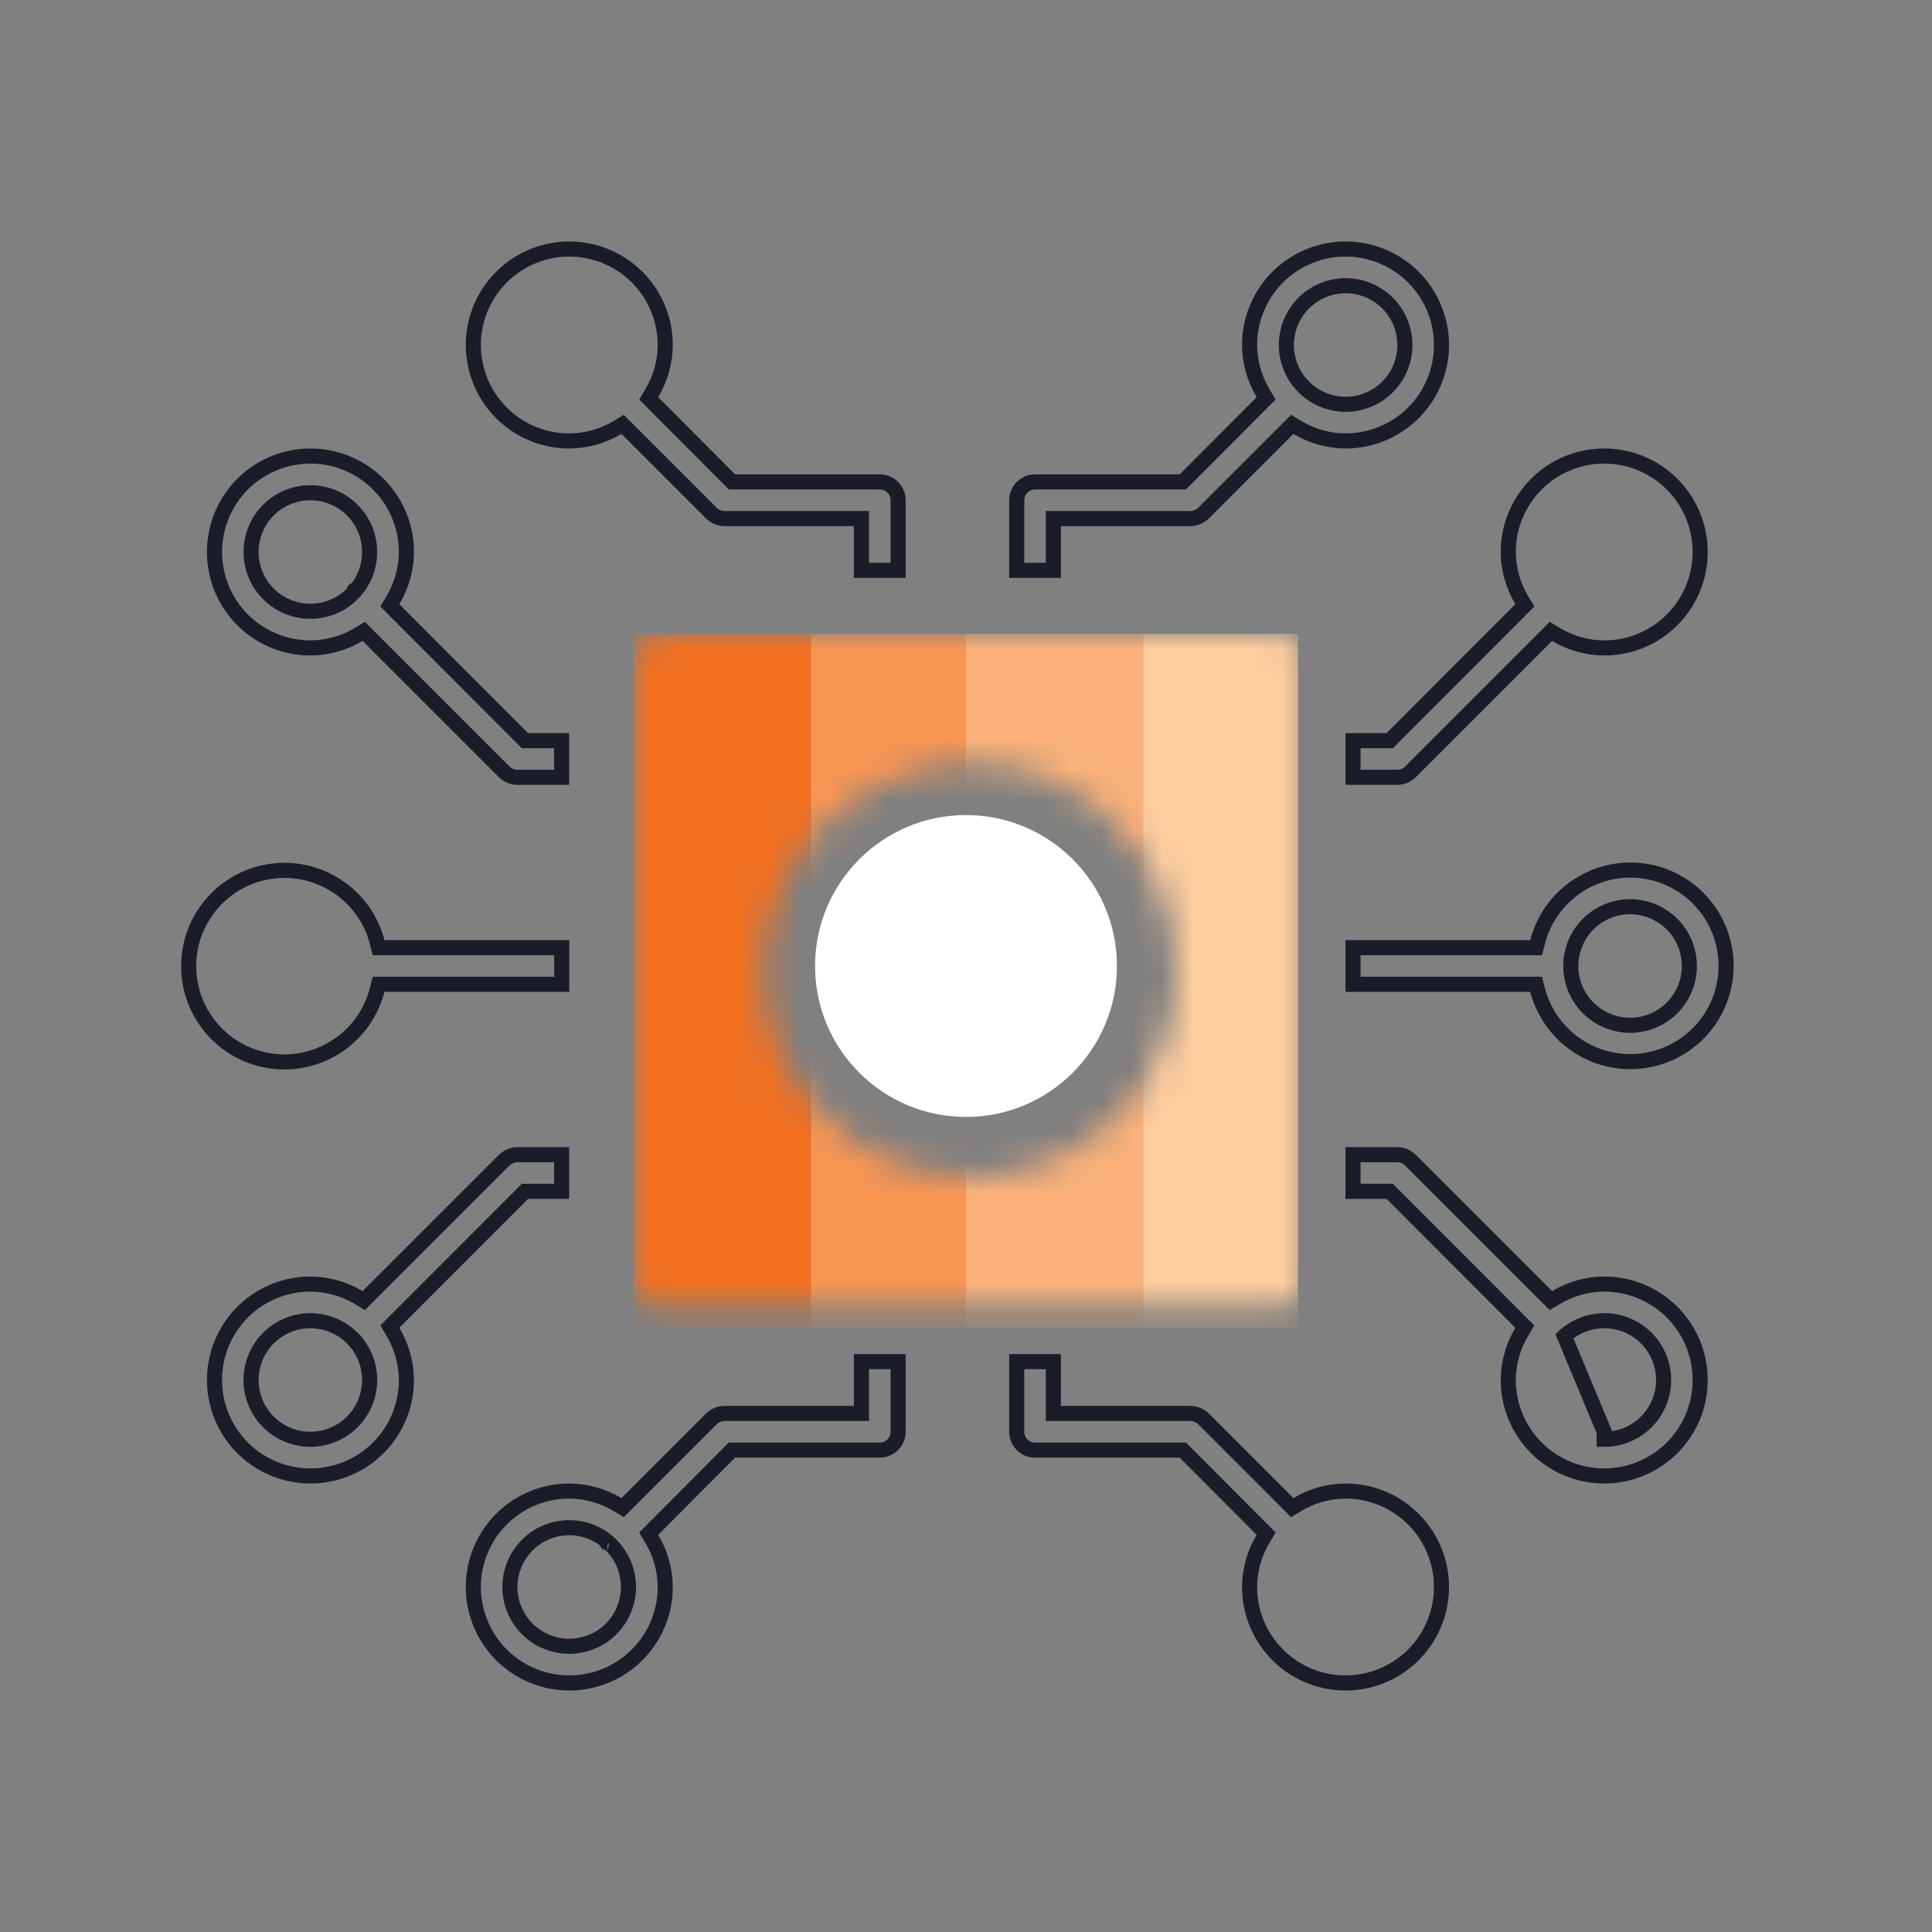
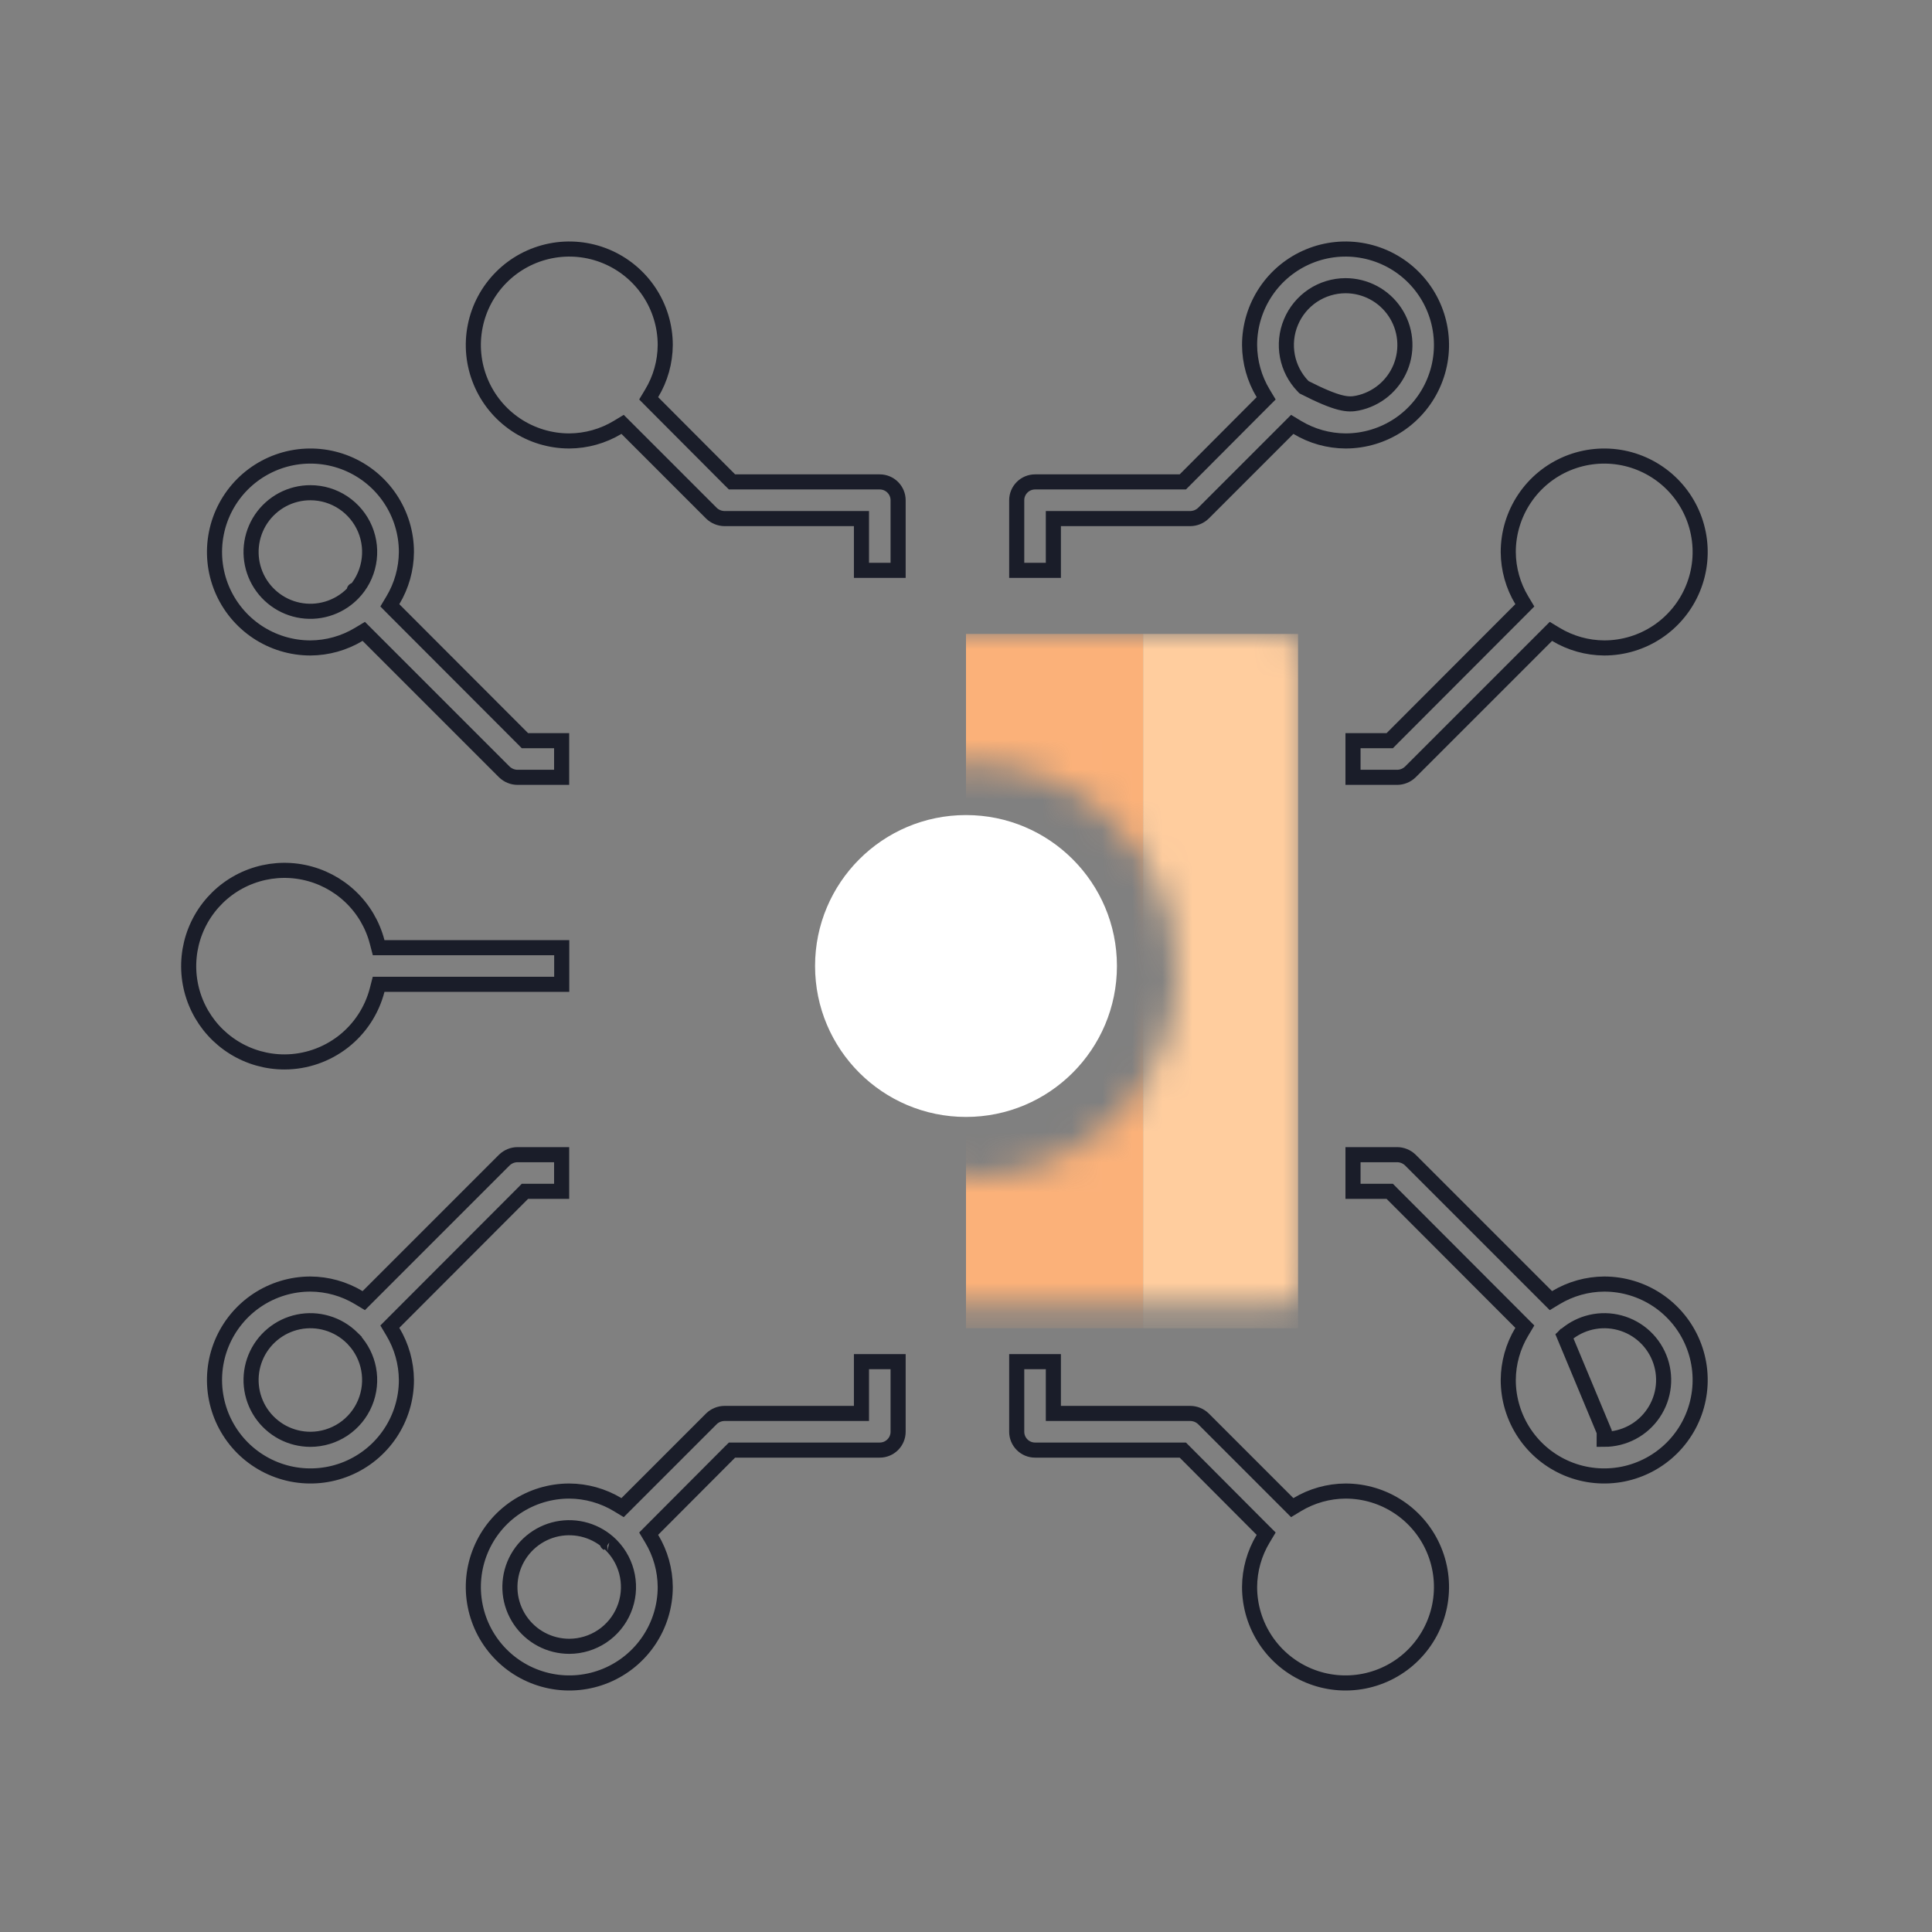
<svg xmlns="http://www.w3.org/2000/svg" width="64" height="64" viewBox="0 0 64 64" fill="none">
  <rect x="0" y="0" width="64" height="64" fill="#808080" stroke="none" />
  <path d="M20.762 14.196L20.624 14.058L20.457 14.159C19.974 14.449 19.421 14.604 18.858 14.607C18.229 14.607 17.615 14.421 17.092 14.072C16.57 13.722 16.162 13.226 15.922 12.645C15.681 12.064 15.618 11.425 15.741 10.809C15.863 10.192 16.166 9.626 16.611 9.181C17.055 8.736 17.622 8.434 18.238 8.311C18.855 8.188 19.494 8.251 20.075 8.492C20.655 8.733 21.152 9.14 21.501 9.663C21.85 10.185 22.037 10.8 22.037 11.428C22.034 11.992 21.879 12.545 21.588 13.028L21.488 13.195L21.625 13.333L24.175 15.891L24.249 15.964H24.352H29.144C29.305 15.964 29.459 16.028 29.573 16.142C29.687 16.256 29.751 16.41 29.751 16.571V18.893H28.537V17.429V17.179H28.287H24.002C23.84 17.177 23.685 17.114 23.568 17.002L20.762 14.196Z" stroke="#1A1D29" stroke-width="0.5" />
  <path d="M10.284 16.322C9.962 16.321 9.644 16.4 9.359 16.551C9.075 16.703 8.831 16.922 8.651 17.189C8.471 17.457 8.36 17.765 8.327 18.086C8.294 18.406 8.341 18.73 8.463 19.029C8.585 19.328 8.779 19.591 9.027 19.797C9.275 20.003 9.57 20.145 9.886 20.21C10.202 20.275 10.529 20.261 10.838 20.169C11.142 20.079 11.42 19.917 11.647 19.697C11.658 19.688 11.668 19.678 11.678 19.666L11.684 19.661C11.955 19.385 12.138 19.035 12.21 18.655C12.283 18.276 12.242 17.883 12.093 17.526C11.943 17.17 11.692 16.866 11.37 16.651C11.049 16.437 10.671 16.322 10.284 16.322ZM10.284 16.322L10.284 16.572L10.284 16.322ZM12.188 21.053L12.05 20.915L11.882 21.016C11.399 21.306 10.847 21.461 10.283 21.464C9.655 21.464 9.041 21.278 8.518 20.929C7.995 20.579 7.588 20.083 7.347 19.502C7.107 18.921 7.044 18.282 7.167 17.666C7.289 17.049 7.592 16.483 8.036 16.038C8.481 15.594 9.047 15.291 9.664 15.168C10.28 15.046 10.92 15.109 11.5 15.349C12.081 15.59 12.578 15.997 12.927 16.52C13.276 17.042 13.463 17.657 13.463 18.285C13.459 18.849 13.304 19.402 13.014 19.885L12.914 20.052L13.051 20.191L17.316 24.462L17.389 24.536H17.493H18.605V25.75H17.142C16.98 25.749 16.825 25.685 16.708 25.573L12.188 21.053ZM11.669 19.671L11.669 19.671C11.669 19.671 11.669 19.671 11.669 19.671ZM11.735 19.552L11.735 19.552C11.735 19.551 11.735 19.551 11.735 19.553C11.735 19.552 11.735 19.552 11.735 19.552Z" stroke="#1A1D29" stroke-width="0.5" />
  <path d="M28.287 46.822H28.537V46.572V45.107H29.751V47.429C29.751 47.59 29.687 47.744 29.573 47.858C29.459 47.972 29.305 48.036 29.144 48.036H24.352H24.249L24.175 48.109L21.625 50.667L21.488 50.805L21.588 50.972C21.879 51.455 22.034 52.008 22.037 52.572C22.037 53.201 21.85 53.815 21.501 54.337C21.152 54.86 20.655 55.267 20.075 55.508C19.494 55.749 18.855 55.812 18.238 55.689C17.622 55.566 17.055 55.264 16.611 54.819C16.166 54.374 15.863 53.808 15.741 53.192C15.618 52.575 15.681 51.936 15.922 51.355C16.162 50.774 16.57 50.278 17.092 49.929C17.615 49.579 18.229 49.393 18.858 49.393C19.421 49.396 19.974 49.551 20.457 49.841L20.624 49.942L20.762 49.804L23.568 46.998C23.685 46.886 23.84 46.823 24.002 46.822H28.287ZM20.784 52.201C20.712 51.827 20.534 51.482 20.269 51.208C20.26 51.197 20.25 51.187 20.238 51.176L20.234 51.172C20.004 50.946 19.722 50.779 19.413 50.688C19.103 50.596 18.776 50.583 18.46 50.647C18.144 50.712 17.849 50.854 17.601 51.06C17.353 51.266 17.159 51.53 17.037 51.828C16.915 52.127 16.869 52.451 16.901 52.772C16.934 53.093 17.046 53.4 17.226 53.668C17.406 53.935 17.649 54.155 17.934 54.306C18.218 54.457 18.536 54.536 18.859 54.536C19.245 54.535 19.623 54.42 19.945 54.206C20.267 53.991 20.518 53.687 20.667 53.33C20.817 52.973 20.857 52.58 20.784 52.201ZM20.118 51.119C20.117 51.119 20.118 51.119 20.12 51.12L20.119 51.119L20.118 51.119L20.118 51.119L20.118 51.119Z" stroke="#1A1D29" stroke-width="0.5" />
  <path d="M17.493 39.464H17.389L17.316 39.538L13.051 43.809L12.914 43.947L13.014 44.115C13.304 44.598 13.459 45.151 13.463 45.715C13.463 46.343 13.276 46.958 12.927 47.48C12.578 48.003 12.081 48.41 11.5 48.651C10.92 48.892 10.28 48.954 9.664 48.832C9.047 48.709 8.481 48.406 8.036 47.962C7.592 47.517 7.289 46.951 7.167 46.334C7.044 45.718 7.107 45.079 7.347 44.498C7.588 43.917 7.995 43.421 8.518 43.071C9.041 42.722 9.655 42.536 10.283 42.536C10.847 42.539 11.399 42.694 11.882 42.984L12.05 43.085L12.188 42.947L16.708 38.427C16.825 38.315 16.98 38.251 17.142 38.25H18.605V39.464H17.493ZM12.21 45.343C12.142 44.988 11.977 44.659 11.734 44.392V44.388L11.694 44.349C11.685 44.338 11.673 44.326 11.659 44.314C11.429 44.088 11.147 43.922 10.838 43.831C10.529 43.739 10.202 43.725 9.886 43.79C9.57 43.855 9.275 43.997 9.027 44.203C8.779 44.409 8.585 44.672 8.463 44.971C8.341 45.27 8.294 45.594 8.327 45.914C8.36 46.235 8.471 46.543 8.651 46.811C8.831 47.078 9.075 47.297 9.359 47.449C9.644 47.6 9.962 47.679 10.284 47.679C10.671 47.678 11.049 47.563 11.371 47.349C11.693 47.134 11.944 46.83 12.093 46.473C12.242 46.116 12.283 45.723 12.21 45.343Z" stroke="#1A1D29" stroke-width="0.5" />
  <path d="M12.736 32.607H12.542L12.494 32.794C12.318 33.475 11.922 34.078 11.368 34.509C10.813 34.94 10.131 35.176 9.429 35.178C8.835 35.179 8.254 35.014 7.75 34.701C7.245 34.388 6.839 33.94 6.577 33.408C6.314 32.875 6.207 32.28 6.266 31.689C6.325 31.099 6.548 30.537 6.911 30.067C7.273 29.597 7.76 29.238 8.317 29.031C8.873 28.824 9.476 28.777 10.057 28.896C10.639 29.015 11.175 29.294 11.606 29.702C12.037 30.11 12.345 30.631 12.494 31.206L12.543 31.393H12.736H18.608V32.607H12.736Z" stroke="#1A1D29" stroke-width="0.5" />
-   <path d="M35.144 17.179H34.894V17.429V18.893H33.68V16.571C33.68 16.41 33.744 16.256 33.858 16.142C33.971 16.028 34.126 15.964 34.287 15.964H39.078H39.182L39.255 15.891L41.805 13.333L41.943 13.195L41.843 13.028C41.552 12.545 41.397 11.992 41.394 11.428C41.394 10.8 41.581 10.185 41.93 9.663C42.279 9.14 42.775 8.733 43.356 8.492C43.937 8.251 44.576 8.188 45.193 8.311C45.809 8.434 46.376 8.736 46.82 9.181C47.265 9.626 47.567 10.192 47.69 10.809C47.813 11.425 47.75 12.064 47.509 12.645C47.269 13.226 46.861 13.722 46.339 14.072C45.816 14.421 45.202 14.607 44.573 14.607C44.01 14.604 43.457 14.449 42.974 14.159L42.807 14.058L42.669 14.196L39.863 17.002C39.746 17.114 39.591 17.177 39.429 17.179H35.144ZM44.572 9.464L44.572 9.464C44.185 9.465 43.808 9.58 43.486 9.794C43.165 10.009 42.914 10.313 42.765 10.67C42.615 11.026 42.575 11.419 42.647 11.798C42.719 12.171 42.897 12.515 43.159 12.788C43.166 12.797 43.174 12.806 43.183 12.814C43.185 12.816 43.187 12.818 43.188 12.82L43.197 12.828C43.427 13.054 43.709 13.221 44.018 13.312C44.328 13.404 44.654 13.418 44.971 13.353C45.286 13.288 45.581 13.146 45.83 12.94C46.078 12.734 46.272 12.47 46.394 12.172C46.516 11.873 46.562 11.549 46.529 11.228C46.497 10.908 46.385 10.6 46.205 10.332C46.025 10.065 45.782 9.845 45.497 9.694C45.212 9.543 44.895 9.464 44.572 9.464Z" stroke="#1A1D29" stroke-width="0.5" />
+   <path d="M35.144 17.179H34.894V17.429V18.893H33.68V16.571C33.68 16.41 33.744 16.256 33.858 16.142C33.971 16.028 34.126 15.964 34.287 15.964H39.078H39.182L39.255 15.891L41.805 13.333L41.943 13.195L41.843 13.028C41.552 12.545 41.397 11.992 41.394 11.428C41.394 10.8 41.581 10.185 41.93 9.663C42.279 9.14 42.775 8.733 43.356 8.492C43.937 8.251 44.576 8.188 45.193 8.311C45.809 8.434 46.376 8.736 46.82 9.181C47.265 9.626 47.567 10.192 47.69 10.809C47.813 11.425 47.75 12.064 47.509 12.645C47.269 13.226 46.861 13.722 46.339 14.072C45.816 14.421 45.202 14.607 44.573 14.607C44.01 14.604 43.457 14.449 42.974 14.159L42.807 14.058L42.669 14.196L39.863 17.002C39.746 17.114 39.591 17.177 39.429 17.179H35.144ZM44.572 9.464L44.572 9.464C44.185 9.465 43.808 9.58 43.486 9.794C43.165 10.009 42.914 10.313 42.765 10.67C42.615 11.026 42.575 11.419 42.647 11.798C42.719 12.171 42.897 12.515 43.159 12.788C43.166 12.797 43.174 12.806 43.183 12.814C43.185 12.816 43.187 12.818 43.188 12.82L43.197 12.828C44.328 13.404 44.654 13.418 44.971 13.353C45.286 13.288 45.581 13.146 45.83 12.94C46.078 12.734 46.272 12.47 46.394 12.172C46.516 11.873 46.562 11.549 46.529 11.228C46.497 10.908 46.385 10.6 46.205 10.332C46.025 10.065 45.782 9.845 45.497 9.694C45.212 9.543 44.895 9.464 44.572 9.464Z" stroke="#1A1D29" stroke-width="0.5" />
  <path d="M45.933 24.536H46.037L46.11 24.462L50.374 20.191L50.512 20.052L50.412 19.885C50.121 19.402 49.966 18.849 49.963 18.285C49.963 17.657 50.15 17.042 50.499 16.52C50.848 15.997 51.344 15.59 51.925 15.349C52.506 15.109 53.145 15.046 53.762 15.168C54.378 15.291 54.945 15.594 55.389 16.038C55.834 16.483 56.137 17.049 56.259 17.666C56.382 18.282 56.319 18.921 56.078 19.502C55.838 20.083 55.43 20.579 54.908 20.929C54.385 21.278 53.771 21.464 53.142 21.464C52.579 21.461 52.026 21.306 51.543 21.016L51.376 20.915L51.238 21.053L46.718 25.573C46.601 25.685 46.446 25.749 46.284 25.75H44.82V24.536H45.933Z" stroke="#1A1D29" stroke-width="0.5" />
  <path d="M42.669 49.804L42.807 49.942L42.974 49.841C43.457 49.551 44.01 49.396 44.573 49.393C45.202 49.393 45.816 49.579 46.339 49.929C46.861 50.278 47.269 50.774 47.509 51.355C47.75 51.936 47.813 52.575 47.69 53.192C47.567 53.808 47.265 54.374 46.82 54.819C46.376 55.264 45.809 55.566 45.193 55.689C44.576 55.812 43.937 55.749 43.356 55.508C42.775 55.267 42.279 54.86 41.93 54.337C41.581 53.815 41.394 53.201 41.394 52.572C41.397 52.008 41.552 51.455 41.843 50.972L41.943 50.805L41.805 50.667L39.255 48.109L39.182 48.036H39.078H34.287C34.126 48.036 33.971 47.972 33.858 47.858C33.744 47.744 33.68 47.59 33.68 47.429V45.107H34.894V46.572V46.822H35.144H39.429C39.591 46.823 39.746 46.886 39.863 46.998L42.669 49.804Z" stroke="#1A1D29" stroke-width="0.5" />
  <path d="M51.822 44.263C52.041 44.063 52.302 43.916 52.587 43.831C52.897 43.739 53.224 43.725 53.54 43.79C53.856 43.855 54.151 43.996 54.4 44.202C54.648 44.408 54.842 44.672 54.964 44.971C55.086 45.27 55.133 45.594 55.1 45.915C55.067 46.236 54.955 46.544 54.775 46.811C54.595 47.079 54.352 47.298 54.067 47.449C53.782 47.6 53.464 47.679 53.141 47.679C53.141 47.679 53.141 47.679 53.141 47.679L53.142 47.429L51.822 44.263ZM51.822 44.263L51.816 44.263L51.773 44.308M51.238 42.947L51.376 43.085L51.543 42.984C52.026 42.694 52.579 42.539 53.142 42.536C53.771 42.536 54.385 42.722 54.908 43.071C55.43 43.421 55.838 43.917 56.078 44.498C56.319 45.079 56.382 45.718 56.259 46.334C56.137 46.951 55.834 47.517 55.389 47.962C54.945 48.406 54.378 48.709 53.762 48.832C53.145 48.954 52.506 48.892 51.925 48.651C51.344 48.41 50.848 48.003 50.499 47.48C50.15 46.958 49.963 46.343 49.963 45.715C49.966 45.151 50.121 44.598 50.412 44.115L50.512 43.947L50.374 43.809L46.11 39.538L46.037 39.464H45.933H44.82V38.25H46.284C46.446 38.251 46.601 38.315 46.718 38.427L51.238 42.947Z" stroke="#1A1D29" stroke-width="0.5" />
-   <path d="M50.693 31.393H50.886L50.934 31.206C51.11 30.525 51.506 29.922 52.061 29.491C52.615 29.06 53.297 28.824 54 28.822C54.593 28.82 55.175 28.986 55.679 29.299C56.183 29.612 56.59 30.06 56.852 30.592C57.114 31.125 57.222 31.72 57.163 32.31C57.104 32.901 56.88 33.463 56.518 33.933C56.155 34.403 55.668 34.762 55.112 34.969C54.556 35.176 53.953 35.223 53.371 35.104C52.79 34.985 52.253 34.706 51.822 34.298C51.392 33.889 51.084 33.369 50.934 32.794L50.886 32.607H50.693H44.82V31.393H50.693ZM52.908 33.633C53.231 33.849 53.61 33.964 53.999 33.964C54.52 33.964 55.02 33.757 55.388 33.389C55.756 33.021 55.963 32.521 55.963 32C55.963 31.612 55.848 31.232 55.632 30.909C55.416 30.586 55.109 30.334 54.751 30.185C54.392 30.037 53.997 29.998 53.616 30.074C53.235 30.149 52.885 30.336 52.61 30.611C52.335 30.886 52.148 31.236 52.072 31.617C51.996 31.998 52.035 32.393 52.184 32.752C52.333 33.111 52.585 33.417 52.908 33.633Z" stroke="#1A1D29" stroke-width="0.5" />
  <mask id="mask0_11891_17558" style="mask-type:alpha" maskUnits="userSpaceOnUse" x="21" y="21" width="23" height="23">
    <path d="M21.857 21C21.63 21 21.412 21.09 21.251 21.251C21.09 21.412 21 21.63 21 21.857V42.429C21 42.656 21.09 42.874 21.251 43.035C21.412 43.195 21.63 43.286 21.857 43.286H42.429C42.656 43.286 42.874 43.195 43.035 43.035C43.195 42.874 43.286 42.656 43.286 42.429V21.857C43.286 21.63 43.195 21.412 43.035 21.251C42.874 21.09 42.656 21 42.429 21H21.857ZM32.143 39C30.787 39 29.461 38.598 28.333 37.844C27.206 37.091 26.327 36.02 25.808 34.767C25.289 33.514 25.153 32.135 25.418 30.805C25.682 29.475 26.335 28.253 27.294 27.294C28.253 26.335 29.475 25.682 30.805 25.418C32.135 25.153 33.514 25.289 34.767 25.808C36.02 26.327 37.091 27.206 37.844 28.333C38.598 29.461 39 30.787 39 32.143C38.998 33.961 38.275 35.704 36.989 36.989C35.704 38.275 33.961 38.998 32.143 39Z" fill="white" />
  </mask>
  <g mask="url(#mask0_11891_17558)">
-     <rect x="21" y="21" width="5.867" height="23" fill="#F37021" />
    <rect x="32" y="21" width="5.867" height="23" fill="#FBB179" />
-     <rect x="26.867" y="21" width="5.133" height="23" fill="#F89553" />
    <rect x="37.867" y="21" width="5.133" height="23" fill="#FFCD9E" />
  </g>
  <path d="M32 27C34.761 27 37 29.239 37 32C37 34.761 34.761 37 32 37C29.239 37 27 34.761 27 32C27 29.239 29.239 27 32 27Z" fill="white" />
</svg>